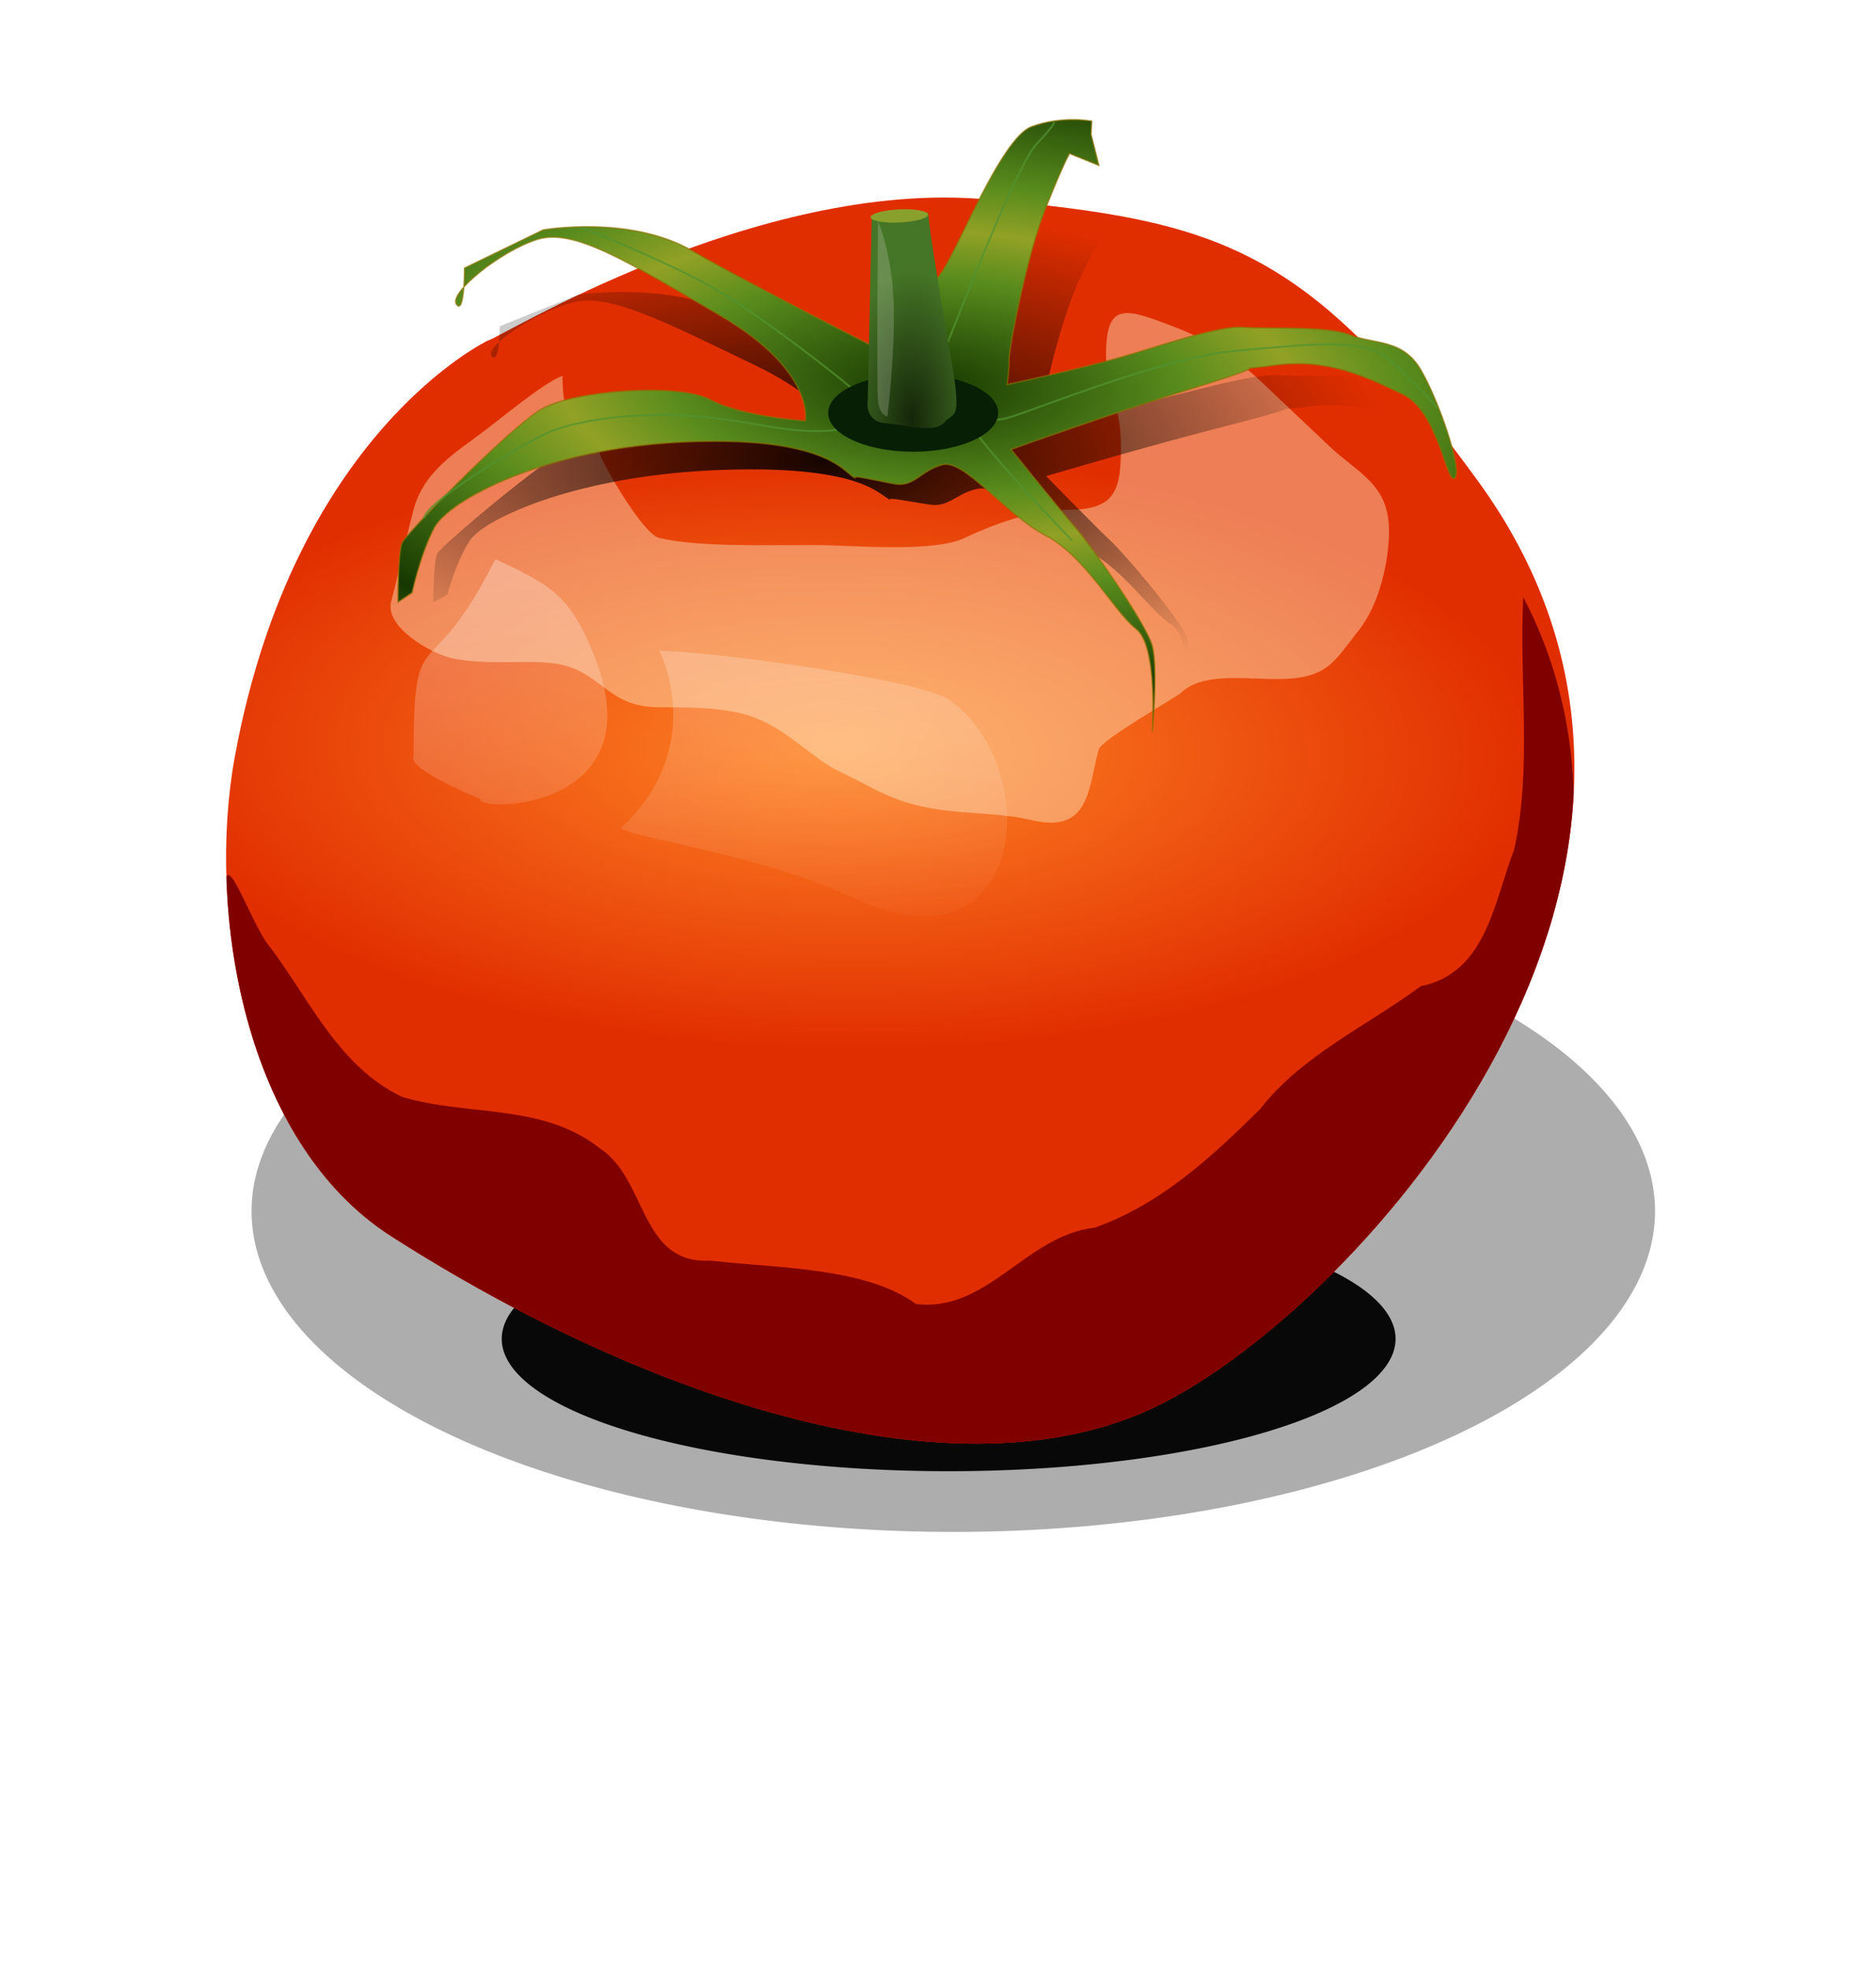
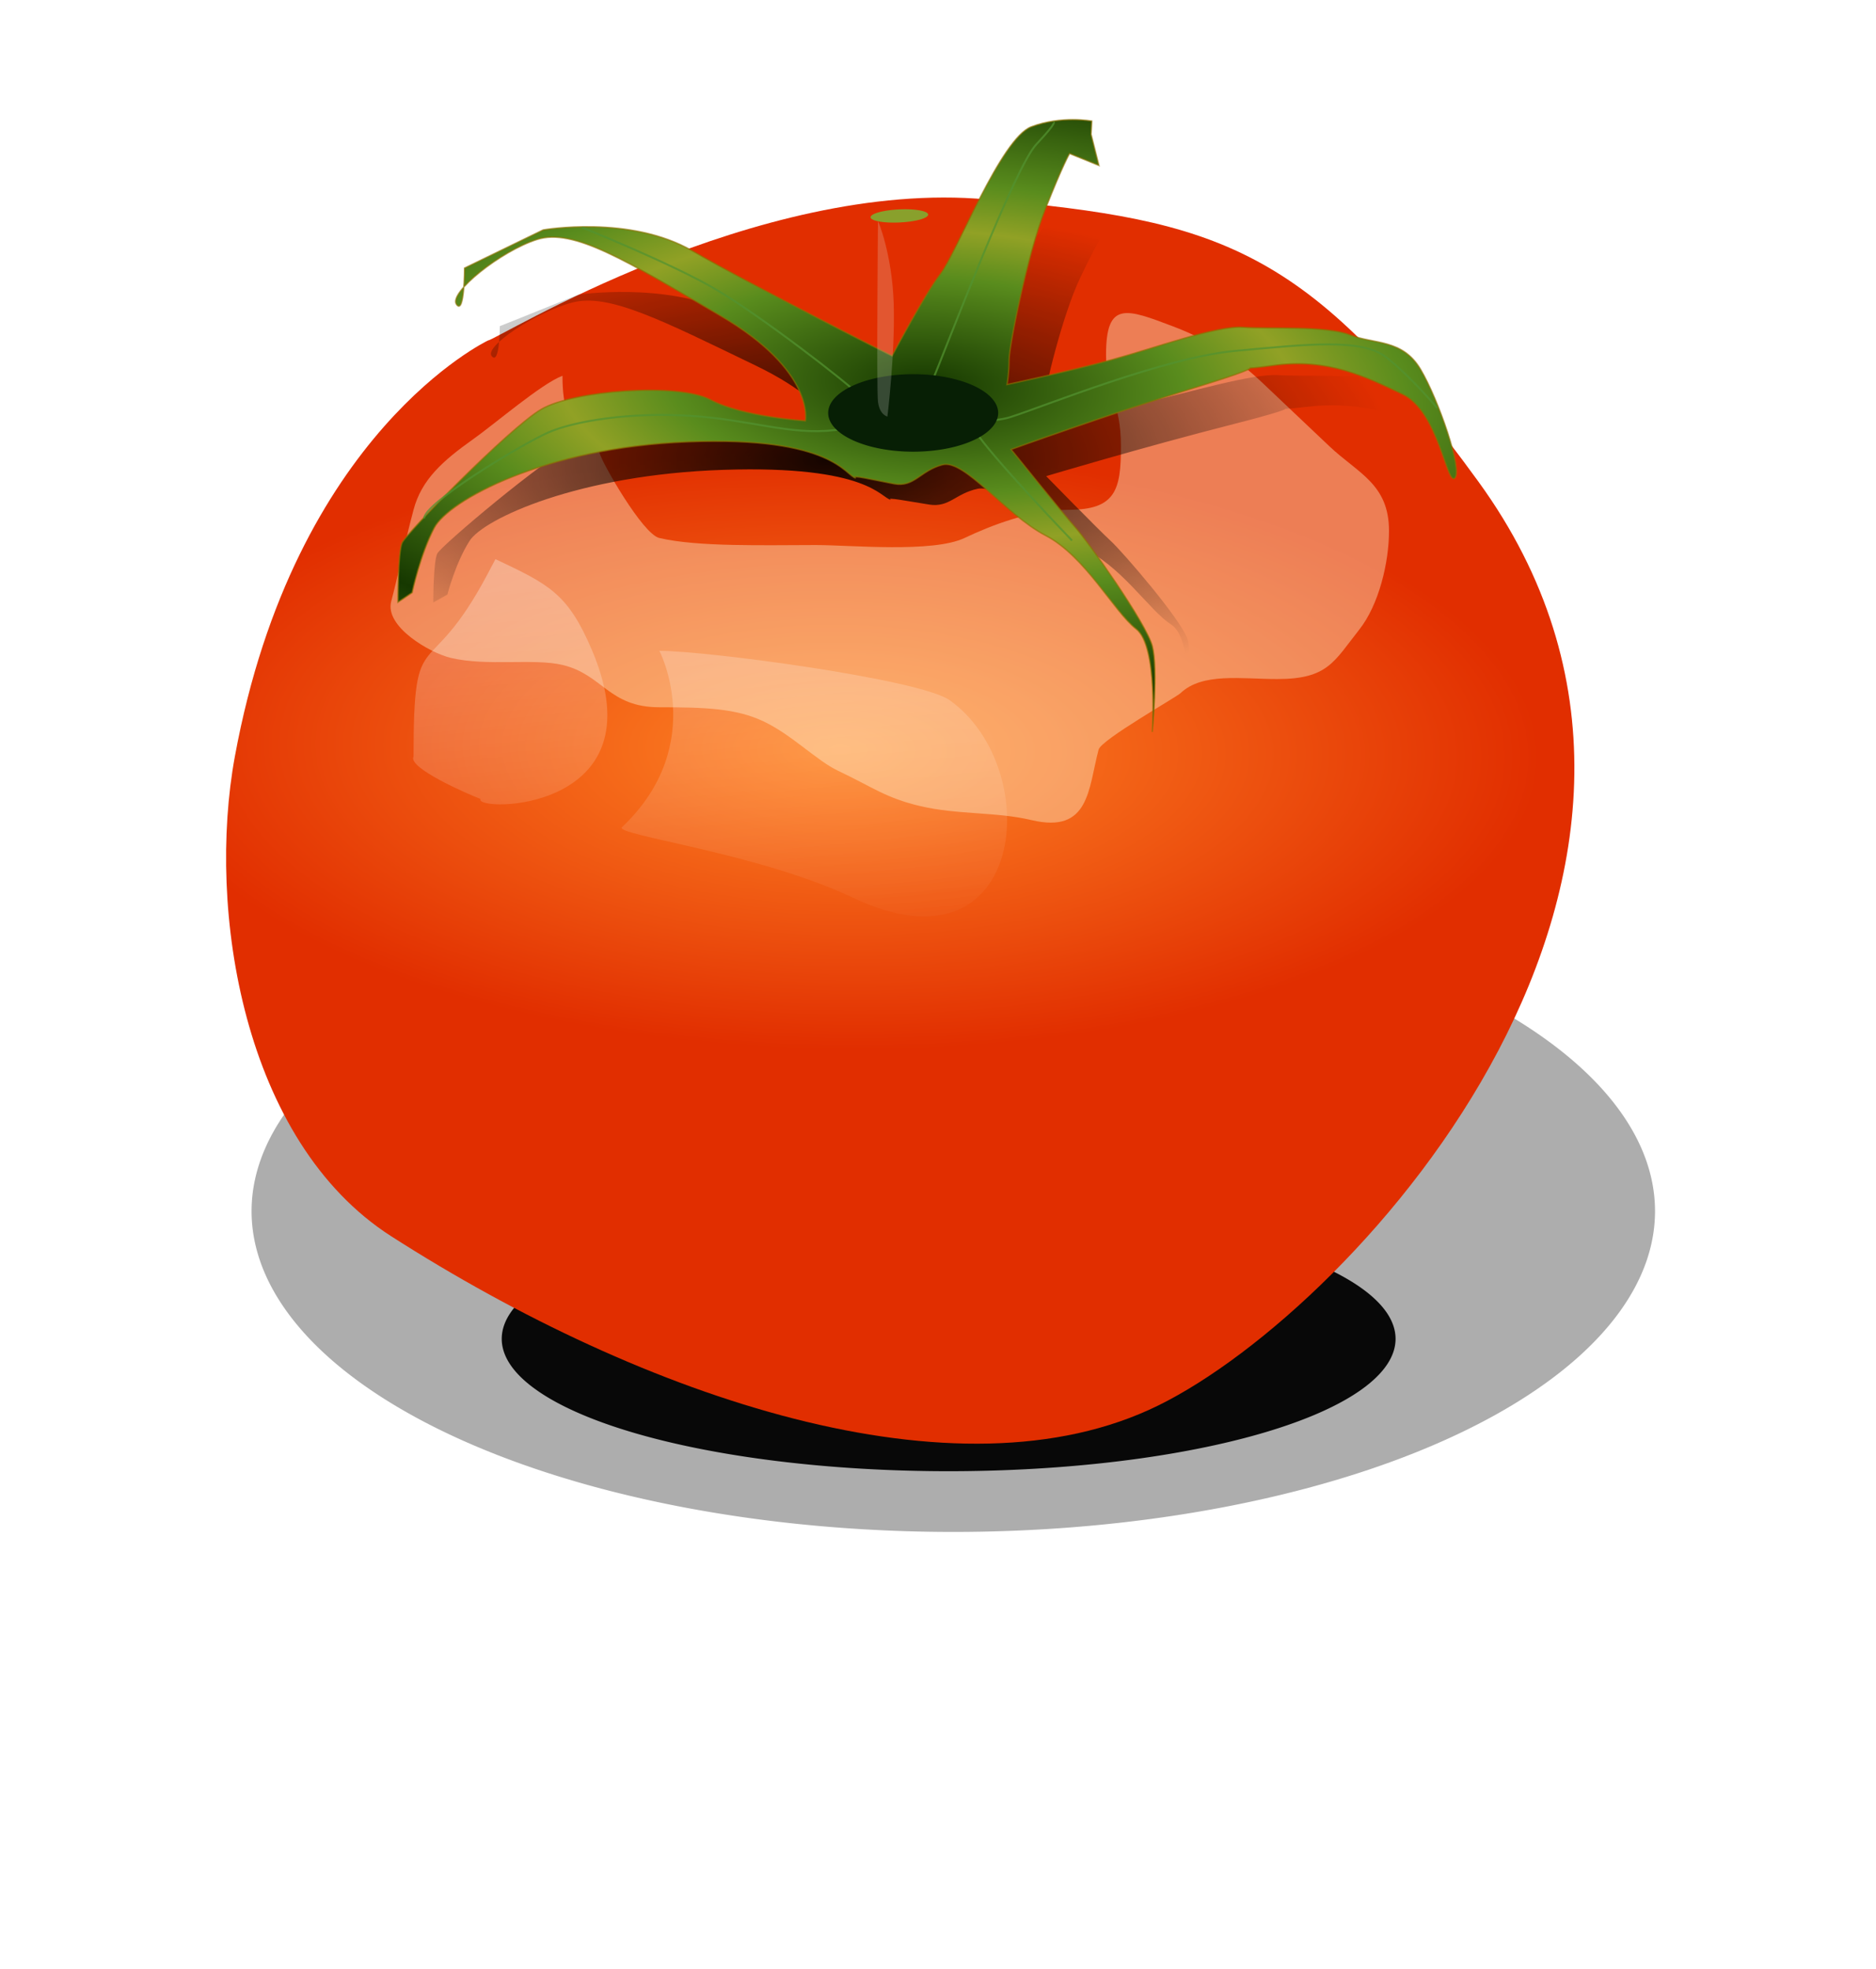
<svg xmlns="http://www.w3.org/2000/svg" xmlns:ns1="http://sodipodi.sourceforge.net/DTD/sodipodi-0.dtd" xmlns:ns2="http://www.inkscape.org/namespaces/inkscape" xmlns:xlink="http://www.w3.org/1999/xlink" width="316.605" height="332.125" id="svg2" ns1:version="0.32" ns2:version="0.45" ns1:docbase="/home/evans/Desktop" ns1:docname="Chrisdesign_tomato.svg" ns2:output_extension="org.inkscape.output.svg.inkscape" ns1:modified="true" version="1.0">
  <defs id="defs4">
    <linearGradient id="linearGradient20022">
      <stop style="stop-color:#152609;stop-opacity:1;" offset="0" id="stop20024" />
      <stop style="stop-color:#457526;stop-opacity:1;" offset="1" id="stop20026" />
    </linearGradient>
    <linearGradient id="linearGradient13882">
      <stop style="stop-color:#163800;stop-opacity:1;" offset="0" id="stop13884" />
      <stop id="stop23023" offset="0.695" style="stop-color:#598c1d;stop-opacity:1;" />
      <stop style="stop-color:#91a125;stop-opacity:1;" offset="1" id="stop13886" />
    </linearGradient>
    <linearGradient id="linearGradient9792">
      <stop style="stop-color:#ff8626;stop-opacity:1;" offset="0" id="stop9794" />
      <stop style="stop-color:#e12e00;stop-opacity:1;" offset="1" id="stop9796" />
    </linearGradient>
    <linearGradient ns2:collect="always" id="linearGradient8731">
      <stop style="stop-color:#ffffff;stop-opacity:1;" offset="0" id="stop8733" />
      <stop style="stop-color:#ffffff;stop-opacity:0;" offset="1" id="stop8735" />
    </linearGradient>
    <filter id="filter38751" height="2.193" y="-0.597" width="1.148" x="-0.074" ns2:collect="always">
      <feGaussianBlur id="feGaussianBlur38753" stdDeviation="9.881" ns2:collect="always" />
    </filter>
    <filter id="filter35726" height="1.878" y="-0.439" width="1.125" x="-0.063" ns2:collect="always">
      <feGaussianBlur id="feGaussianBlur35728" stdDeviation="5.154" ns2:collect="always" />
    </filter>
    <pattern id="pattern30611" patternTransform="translate(160.892,-165.998)" height="24.735" width="39.501" patternUnits="userSpaceOnUse">
      <rect style="fill:url(#pattern30614);stroke:none" width="32.882" height="19.296" x="1.724" y="5.439" id="rect26672" />
      <rect style="fill:none;stroke:none" width="39.501" height="24.735" x="0" y="0" id="rect25640" />
    </pattern>
    <radialGradient r="44.556" fy="44.942" fx="-81.082" cy="44.942" cx="-81.082" gradientTransform="matrix(-1.4602542e-2,-0.96,1.935,-2.8131484e-2,127.596,52.018)" gradientUnits="userSpaceOnUse" id="radialGradient30607" xlink:href="#linearGradient15314" ns2:collect="always" />
    <clipPath id="clipPath30603" clipPathUnits="userSpaceOnUse">
      <path style="fill:url(#radialGradient30607);fill-opacity:1;fill-rule:evenodd;stroke:none;stroke-width:1px;stroke-linecap:butt;stroke-linejoin:miter;stroke-opacity:1" d="M 172.547,119.654 C 172.547,119.654 192.663,134.893 226.625,131.415 C 260.773,127.896 267.409,121.36 267.409,121.36 C 295.932,89.779 131.211,96.219 172.547,119.654 z " id="path30605" ns1:nodetypes="cscc" />
    </clipPath>
    <linearGradient gradientTransform="translate(-0.135,-0.809)" gradientUnits="userSpaceOnUse" y2="109.285" x2="243.95" y1="147.261" x1="211.025" id="linearGradient30599" xlink:href="#linearGradient30593" ns2:collect="always" />
    <clipPath id="clipPath29604" clipPathUnits="userSpaceOnUse">
      <path style="fill:#372a07;fill-opacity:1;fill-rule:evenodd;stroke:none;stroke-width:1px;stroke-linecap:butt;stroke-linejoin:miter;stroke-opacity:1" d="M 214.703,131.117 L 220.78,131.363 C 218.246,133.083 225.614,96.013 236.795,88.623 C 241.627,85.429 235.592,76.308 232.974,77.69 C 232.974,77.69 226.504,82.361 225.744,85.784 C 224.984,89.207 219.025,103.387 217.613,113.629 C 216.201,123.872 215.05,128.517 214.703,131.117 z " id="path29606" ns1:nodetypes="ccscssc" />
    </clipPath>
    <pattern id="pattern26663" patternTransform="translate(163.814,-152.846)" height="46.659" width="55.733" patternUnits="userSpaceOnUse">
      <path ns1:type="arc" style="opacity:1;color:#000000;fill:#d7eb90;fill-opacity:1;fill-rule:evenodd;stroke:none;stroke-width:1.584px;stroke-linecap:butt;stroke-linejoin:miter;marker:none;marker-start:none;marker-mid:none;marker-end:none;stroke-miterlimit:4;stroke-dasharray:none;stroke-dashoffset:0;stroke-opacity:1;visibility:visible;display:inline;overflow:visible;enable-background:accumulate" id="path26661" ns1:cx="-281.60489" ns1:cy="-209.70604" ns1:rx="2.8861411" ns1:ry="7.8338113" d="M -278.719 -209.706 A 2.886 7.834 0 1 1  -284.491,-209.706 A 2.886 7.834 0 1 1  -278.719 -209.706 z" transform="matrix(0.741,0,0,0.46,262.242,100.965)" />
-       <path ns1:type="arc" style="opacity:1;color:#000000;fill:#d7eb90;fill-opacity:1;fill-rule:evenodd;stroke:none;stroke-width:1.584px;stroke-linecap:butt;stroke-linejoin:miter;marker:none;marker-start:none;marker-mid:none;marker-end:none;stroke-miterlimit:4;stroke-dasharray:none;stroke-dashoffset:0;stroke-opacity:1;visibility:visible;display:inline;overflow:visible;enable-background:accumulate" id="path26657" ns1:cx="-281.60489" ns1:cy="-209.70604" ns1:rx="2.8861411" ns1:ry="7.8338113" d="M -278.719 -209.706 A 2.886 7.834 0 1 1  -284.491,-209.706 A 2.886 7.834 0 1 1  -278.719 -209.706 z" transform="matrix(0.741,0,0,0.46,253.164,126.803)" />
      <path transform="matrix(0.741,0,0,0.46,241.636,111.216)" d="M -278.719 -209.706 A 2.886 7.834 0 1 1  -284.491,-209.706 A 2.886 7.834 0 1 1  -278.719 -209.706 z" ns1:ry="7.8338113" ns1:rx="2.8861411" ns1:cy="-209.70604" ns1:cx="-281.60489" id="path26655" style="opacity:1;color:#000000;fill:#d7eb90;fill-opacity:1;fill-rule:evenodd;stroke:none;stroke-width:1.584px;stroke-linecap:butt;stroke-linejoin:miter;marker:none;marker-start:none;marker-mid:none;marker-end:none;stroke-miterlimit:4;stroke-dasharray:none;stroke-dashoffset:0;stroke-opacity:1;visibility:visible;display:inline;overflow:visible;enable-background:accumulate" ns1:type="arc" />
      <path ns1:type="arc" style="opacity:1;color:#000000;fill:#d7eb90;fill-opacity:1;fill-rule:evenodd;stroke:none;stroke-width:1.584px;stroke-linecap:butt;stroke-linejoin:miter;marker:none;marker-start:none;marker-mid:none;marker-end:none;stroke-miterlimit:4;stroke-dasharray:none;stroke-dashoffset:0;stroke-opacity:1;visibility:visible;display:inline;overflow:visible;enable-background:accumulate" id="path26649" ns1:cx="-281.60489" ns1:cy="-209.70604" ns1:rx="2.8861411" ns1:ry="7.8338113" d="M -278.719 -209.706 A 2.886 7.834 0 1 1  -284.491,-209.706 A 2.886 7.834 0 1 1  -278.719 -209.706 z" transform="matrix(0.741,0,0,0.46,219.229,100.012)" />
      <path transform="matrix(0.741,0,0,0.46,236.44,139.468)" d="M -278.719 -209.706 A 2.886 7.834 0 1 1  -284.491,-209.706 A 2.886 7.834 0 1 1  -278.719 -209.706 z" ns1:ry="7.8338113" ns1:rx="2.8861411" ns1:cy="-209.70604" ns1:cx="-281.60489" id="path26647" style="opacity:1;color:#000000;fill:#d7eb90;fill-opacity:1;fill-rule:evenodd;stroke:none;stroke-width:1.584px;stroke-linecap:butt;stroke-linejoin:miter;marker:none;marker-start:none;marker-mid:none;marker-end:none;stroke-miterlimit:4;stroke-dasharray:none;stroke-dashoffset:0;stroke-opacity:1;visibility:visible;display:inline;overflow:visible;enable-background:accumulate" ns1:type="arc" />
      <path ns1:type="arc" style="opacity:1;color:#000000;fill:#d7eb90;fill-opacity:1;fill-rule:evenodd;stroke:none;stroke-width:1.584px;stroke-linecap:butt;stroke-linejoin:miter;marker:none;marker-start:none;marker-mid:none;marker-end:none;stroke-miterlimit:4;stroke-dasharray:none;stroke-dashoffset:0;stroke-opacity:1;visibility:visible;display:inline;overflow:visible;enable-background:accumulate" id="path26645" ns1:cx="-281.60489" ns1:cy="-209.70604" ns1:rx="2.8861411" ns1:ry="7.8338113" d="M -278.719 -209.706 A 2.886 7.834 0 1 1  -284.491,-209.706 A 2.886 7.834 0 1 1  -278.719 -209.706 z" transform="matrix(0.741,0,0,0.46,210.786,125.504)" />
      <path transform="matrix(0.741,0,0,0.46,210.786,125.504)" d="M -278.719 -209.706 A 2.886 7.834 0 1 1  -284.491,-209.706 A 2.886 7.834 0 1 1  -278.719 -209.706 z" ns1:ry="7.8338113" ns1:rx="2.8861411" ns1:cy="-209.70604" ns1:cx="-281.60489" id="path26643" style="opacity:1;color:#000000;fill:#d7eb90;fill-opacity:1;fill-rule:evenodd;stroke:none;stroke-width:1.584px;stroke-linecap:butt;stroke-linejoin:miter;marker:none;marker-start:none;marker-mid:none;marker-end:none;stroke-miterlimit:4;stroke-dasharray:none;stroke-dashoffset:0;stroke-opacity:1;visibility:visible;display:inline;overflow:visible;enable-background:accumulate" ns1:type="arc" />
    </pattern>
    <pattern id="pattern25626" patternTransform="translate(160.892,-165.998)" height="59.811" width="66.952" patternUnits="userSpaceOnUse">
      <path transform="matrix(0.741,0,0,0.46,273.461,101.149)" d="M -278.719 -209.706 A 2.886 7.834 0 1 1  -284.491,-209.706 A 2.886 7.834 0 1 1  -278.719 -209.706 z" ns1:ry="7.8338113" ns1:rx="2.8861411" ns1:cy="-209.70604" ns1:cx="-281.60489" id="path25620" style="opacity:1;color:#000000;fill:#d7eb90;fill-opacity:1;fill-rule:evenodd;stroke:none;stroke-width:1.584px;stroke-linecap:butt;stroke-linejoin:miter;marker:none;marker-start:none;marker-mid:none;marker-end:none;stroke-miterlimit:4;stroke-dasharray:none;stroke-dashoffset:0;stroke-opacity:1;visibility:visible;display:inline;overflow:visible;enable-background:accumulate" ns1:type="arc" />
      <path ns1:type="arc" style="opacity:1;color:#000000;fill:#d7eb90;fill-opacity:1;fill-rule:evenodd;stroke:none;stroke-width:1.584px;stroke-linecap:butt;stroke-linejoin:miter;marker:none;marker-start:none;marker-mid:none;marker-end:none;stroke-miterlimit:4;stroke-dasharray:none;stroke-dashoffset:0;stroke-opacity:1;visibility:visible;display:inline;overflow:visible;enable-background:accumulate" id="path25618" ns1:cx="-281.60489" ns1:cy="-209.70604" ns1:rx="2.8861411" ns1:ry="7.8338113" d="M -278.719 -209.706 A 2.886 7.834 0 1 1  -284.491,-209.706 A 2.886 7.834 0 1 1  -278.719 -209.706 z" transform="matrix(0.741,0,0,0.46,210.786,100.012)" />
      <path transform="matrix(0.741,0,0,0.46,213.708,138.656)" d="M -278.719 -209.706 A 2.886 7.834 0 1 1  -284.491,-209.706 A 2.886 7.834 0 1 1  -278.719 -209.706 z" ns1:ry="7.8338113" ns1:rx="2.8861411" ns1:cy="-209.70604" ns1:cx="-281.60489" id="path25616" style="opacity:1;color:#000000;fill:#d7eb90;fill-opacity:1;fill-rule:evenodd;stroke:none;stroke-width:1.584px;stroke-linecap:butt;stroke-linejoin:miter;marker:none;marker-start:none;marker-mid:none;marker-end:none;stroke-miterlimit:4;stroke-dasharray:none;stroke-dashoffset:0;stroke-opacity:1;visibility:visible;display:inline;overflow:visible;enable-background:accumulate" ns1:type="arc" />
      <path ns1:type="arc" style="opacity:1;color:#000000;fill:#d7eb90;fill-opacity:1;fill-rule:evenodd;stroke:none;stroke-width:1.584px;stroke-linecap:butt;stroke-linejoin:miter;marker:none;marker-start:none;marker-mid:none;marker-end:none;stroke-miterlimit:4;stroke-dasharray:none;stroke-dashoffset:0;stroke-opacity:1;visibility:visible;display:inline;overflow:visible;enable-background:accumulate" id="path25614" ns1:cx="-281.60489" ns1:cy="-209.70604" ns1:rx="2.8861411" ns1:ry="7.8338113" d="M -278.719 -209.706 A 2.886 7.834 0 1 1  -284.491,-209.706 A 2.886 7.834 0 1 1  -278.719 -209.706 z" transform="matrix(0.741,0,0,0.46,213.708,138.656)" />
      <path transform="matrix(0.741,0,0,0.46,239.363,152.62)" d="M -278.719 -209.706 A 2.886 7.834 0 1 1  -284.491,-209.706 A 2.886 7.834 0 1 1  -278.719 -209.706 z" ns1:ry="7.8338113" ns1:rx="2.8861411" ns1:cy="-209.70604" ns1:cx="-281.60489" id="path25612" style="opacity:1;color:#000000;fill:#d7eb90;fill-opacity:1;fill-rule:evenodd;stroke:none;stroke-width:1.584px;stroke-linecap:butt;stroke-linejoin:miter;marker:none;marker-start:none;marker-mid:none;marker-end:none;stroke-miterlimit:4;stroke-dasharray:none;stroke-dashoffset:0;stroke-opacity:1;visibility:visible;display:inline;overflow:visible;enable-background:accumulate" ns1:type="arc" />
      <path ns1:type="arc" style="opacity:1;color:#000000;fill:#d7eb90;fill-opacity:1;fill-rule:evenodd;stroke:none;stroke-width:1.584px;stroke-linecap:butt;stroke-linejoin:miter;marker:none;marker-start:none;marker-mid:none;marker-end:none;stroke-miterlimit:4;stroke-dasharray:none;stroke-dashoffset:0;stroke-opacity:1;visibility:visible;display:inline;overflow:visible;enable-background:accumulate" id="path25610" ns1:cx="-281.60489" ns1:cy="-209.70604" ns1:rx="2.8861411" ns1:ry="7.8338113" d="M -278.719 -209.706 A 2.886 7.834 0 1 1  -284.491,-209.706 A 2.886 7.834 0 1 1  -278.719 -209.706 z" transform="matrix(0.741,0,0,0.46,222.152,113.164)" />
      <path transform="matrix(0.741,0,0,0.46,228.159,135.734)" d="M -278.719 -209.706 A 2.886 7.834 0 1 1  -284.491,-209.706 A 2.886 7.834 0 1 1  -278.719 -209.706 z" ns1:ry="7.8338113" ns1:rx="2.8861411" ns1:cy="-209.70604" ns1:cx="-281.60489" id="path25608" style="opacity:1;color:#000000;fill:#d7eb90;fill-opacity:1;fill-rule:evenodd;stroke:none;stroke-width:1.584px;stroke-linecap:butt;stroke-linejoin:miter;marker:none;marker-start:none;marker-mid:none;marker-end:none;stroke-miterlimit:4;stroke-dasharray:none;stroke-dashoffset:0;stroke-opacity:1;visibility:visible;display:inline;overflow:visible;enable-background:accumulate" ns1:type="arc" />
      <path ns1:type="arc" style="opacity:1;color:#000000;fill:#d7eb90;fill-opacity:1;fill-rule:evenodd;stroke:none;stroke-width:1.584px;stroke-linecap:butt;stroke-linejoin:miter;marker:none;marker-start:none;marker-mid:none;marker-end:none;stroke-miterlimit:4;stroke-dasharray:none;stroke-dashoffset:0;stroke-opacity:1;visibility:visible;display:inline;overflow:visible;enable-background:accumulate" id="path25606" ns1:cx="-281.60489" ns1:cy="-209.70604" ns1:rx="2.8861411" ns1:ry="7.8338113" d="M -278.719 -209.706 A 2.886 7.834 0 1 1  -284.491,-209.706 A 2.886 7.834 0 1 1  -278.719 -209.706 z" transform="matrix(0.741,0,0,0.46,238.551,107.156)" />
-       <path transform="matrix(0.741,0,0,0.46,244.559,124.368)" d="M -278.719 -209.706 A 2.886 7.834 0 1 1  -284.491,-209.706 A 2.886 7.834 0 1 1  -278.719 -209.706 z" ns1:ry="7.8338113" ns1:rx="2.8861411" ns1:cy="-209.70604" ns1:cx="-281.60489" id="path25604" style="opacity:1;color:#000000;fill:#d7eb90;fill-opacity:1;fill-rule:evenodd;stroke:none;stroke-width:1.584px;stroke-linecap:butt;stroke-linejoin:miter;marker:none;marker-start:none;marker-mid:none;marker-end:none;stroke-miterlimit:4;stroke-dasharray:none;stroke-dashoffset:0;stroke-opacity:1;visibility:visible;display:inline;overflow:visible;enable-background:accumulate" ns1:type="arc" />
      <path ns1:type="arc" style="opacity:1;color:#000000;fill:#d7eb90;fill-opacity:1;fill-rule:evenodd;stroke:none;stroke-width:1.584px;stroke-linecap:butt;stroke-linejoin:miter;marker:none;marker-start:none;marker-mid:none;marker-end:none;stroke-miterlimit:4;stroke-dasharray:none;stroke-dashoffset:0;stroke-opacity:1;visibility:visible;display:inline;overflow:visible;enable-background:accumulate" id="path25602" ns1:cx="-281.60489" ns1:cy="-209.70604" ns1:rx="2.8861411" ns1:ry="7.8338113" d="M -278.719 -209.706 A 2.886 7.834 0 1 1  -284.491,-209.706 A 2.886 7.834 0 1 1  -278.719 -209.706 z" transform="matrix(0.741,0,0,0.46,256.087,139.955)" />
      <path transform="matrix(0.741,0,0,0.46,269.239,131.187)" d="M -278.719 -209.706 A 2.886 7.834 0 1 1  -284.491,-209.706 A 2.886 7.834 0 1 1  -278.719 -209.706 z" ns1:ry="7.8338113" ns1:rx="2.8861411" ns1:cy="-209.70604" ns1:cx="-281.60489" id="path25600" style="opacity:1;color:#000000;fill:#d7eb90;fill-opacity:1;fill-rule:evenodd;stroke:none;stroke-width:1.584px;stroke-linecap:butt;stroke-linejoin:miter;marker:none;marker-start:none;marker-mid:none;marker-end:none;stroke-miterlimit:4;stroke-dasharray:none;stroke-dashoffset:0;stroke-opacity:1;visibility:visible;display:inline;overflow:visible;enable-background:accumulate" ns1:type="arc" />
      <path ns1:type="arc" style="opacity:1;color:#000000;fill:#d7eb90;fill-opacity:1;fill-rule:evenodd;stroke:none;stroke-width:1.584px;stroke-linecap:butt;stroke-linejoin:miter;marker:none;marker-start:none;marker-mid:none;marker-end:none;stroke-miterlimit:4;stroke-dasharray:none;stroke-dashoffset:0;stroke-opacity:1;visibility:visible;display:inline;overflow:visible;enable-background:accumulate" id="path20550" ns1:cx="-281.60489" ns1:cy="-209.70604" ns1:rx="2.8861411" ns1:ry="7.8338113" d="M -278.719 -209.706 A 2.886 7.834 0 1 1  -284.491,-209.706 A 2.886 7.834 0 1 1  -278.719 -209.706 z" transform="matrix(0.741,0,0,0.46,261.77,113.976)" />
    </pattern>
    <linearGradient y2="295.467" x2="-51.159" y1="206.266" x1="-47.224" gradientUnits="userSpaceOnUse" id="linearGradient14308" xlink:href="#linearGradient13303" ns2:collect="always" />
    <linearGradient y2="272.923" x2="-28.859" y1="174.783" x1="-24.924" gradientUnits="userSpaceOnUse" id="linearGradient14306" xlink:href="#linearGradient8740" ns2:collect="always" />
    <radialGradient r="121.719" fy="281.672" fx="-55.114" cy="281.672" cx="-55.114" gradientTransform="matrix(0.183,0.97,-0.949,0.179,248.674,249.873)" gradientUnits="userSpaceOnUse" id="radialGradient14304" xlink:href="#linearGradient13291" ns2:collect="always" />
    <clipPath id="clipPath14290" clipPathUnits="userSpaceOnUse">
      <path style="opacity:1;color:#000000;fill:#6ea827;fill-opacity:1;fill-rule:nonzero;stroke:none;stroke-width:1px;stroke-linecap:butt;stroke-linejoin:miter;marker:none;marker-start:none;marker-mid:none;marker-end:none;stroke-miterlimit:4;stroke-dashoffset:0;stroke-opacity:1;visibility:visible;display:inline;overflow:visible;enable-background:accumulate" d="M 97.162,268.957 C 76.144,373.56 33.602,387.655 -6.382,385.95 C -14.096,385.621 -13.751,387.182 -22.477,386.051 C -30.085,385.066 -43.344,380.031 -51.021,380.613 C -96.983,384.097 -141.031,322.133 -141.031,263.133 C -141.031,196.587 -97.946,152.907 -30.336,151.312 C 62.916,149.13 97.162,202.411 97.162,268.957 z " id="path14292" ns1:nodetypes="csssssc" />
    </clipPath>
    <clipPath id="clipPath14286" clipPathUnits="userSpaceOnUse">
      <path style="opacity:1;color:#000000;fill:#6ea827;fill-opacity:1;fill-rule:nonzero;stroke:none;stroke-width:1px;stroke-linecap:butt;stroke-linejoin:miter;marker:none;marker-start:none;marker-mid:none;marker-end:none;stroke-miterlimit:4;stroke-dashoffset:0;stroke-opacity:1;visibility:visible;display:inline;overflow:visible;enable-background:accumulate" d="M 95.242,274.246 C 74.748,373.187 33.265,386.52 -5.723,384.907 C -13.246,384.596 -12.909,386.072 -21.418,385.003 C -28.836,384.071 -41.765,379.309 -49.25,379.859 C -94.068,383.154 -137.019,324.544 -137.019,268.737 C -137.019,205.793 -95.007,164.477 -29.08,162.969 C 61.848,160.905 95.242,211.302 95.242,274.246 z " id="path14288" ns1:nodetypes="csssssc" />
    </clipPath>
    <clipPath id="clipPath14282" clipPathUnits="userSpaceOnUse">
      <path style="opacity:1;color:#000000;fill:#6ea827;fill-opacity:1;fill-rule:nonzero;stroke:none;stroke-width:1px;stroke-linecap:butt;stroke-linejoin:miter;marker:none;marker-start:none;marker-mid:none;marker-end:none;stroke-miterlimit:4;stroke-dashoffset:0;stroke-opacity:1;visibility:visible;display:inline;overflow:visible;enable-background:accumulate" d="M 100.843,272.892 C 79.362,377.495 35.883,391.59 -4.981,389.885 C -12.866,389.556 -12.513,391.117 -21.431,389.987 C -29.207,389.001 -42.757,383.967 -50.603,384.549 C -97.578,388.032 -142.595,326.068 -142.595,267.068 C -142.595,200.523 -98.562,156.842 -29.463,155.248 C 65.842,153.066 100.843,206.346 100.843,272.892 z " id="path14284" ns1:nodetypes="csssssc" />
    </clipPath>
    <linearGradient gradientUnits="userSpaceOnUse" y2="295.467" x2="-51.159" y1="206.266" x1="-47.224" id="linearGradient13311" xlink:href="#linearGradient13303" ns2:collect="always" />
    <radialGradient gradientUnits="userSpaceOnUse" gradientTransform="matrix(0.183,0.97,-0.949,0.179,248.674,249.873)" r="121.719" fy="281.672" fx="-55.114" cy="281.672" cx="-55.114" id="radialGradient13301" xlink:href="#linearGradient13291" ns2:collect="always" />
    <linearGradient gradientUnits="userSpaceOnUse" y2="272.923" x2="-28.859" y1="174.783" x1="-24.924" id="linearGradient8746" xlink:href="#linearGradient8740" ns2:collect="always" />
    <linearGradient id="linearGradient8740">
      <stop id="stop8742" offset="0" style="stop-color:#7aa827;stop-opacity:1;" />
      <stop id="stop8744" offset="1" style="stop-color:#a3a827;stop-opacity:0;" />
    </linearGradient>
    <linearGradient id="linearGradient13291">
      <stop id="stop13293" offset="0" style="stop-color:#b3ff4b;stop-opacity:1;" />
      <stop style="stop-color:#68a02c;stop-opacity:1;" offset="0.738" id="stop15283" />
      <stop id="stop13295" offset="1" style="stop-color:#3c6320;stop-opacity:1;" />
    </linearGradient>
    <linearGradient id="linearGradient13303" ns2:collect="always">
      <stop id="stop13305" offset="0" style="stop-color:#ffffff;stop-opacity:1;" />
      <stop id="stop13307" offset="1" style="stop-color:#ffffff;stop-opacity:0;" />
    </linearGradient>
    <linearGradient id="linearGradient15314">
      <stop style="stop-color:#1d3300;stop-opacity:1;" offset="0" id="stop15316" />
      <stop id="stop15318" offset="0.496" style="stop-color:#68a02c;stop-opacity:0.237;" />
      <stop style="stop-color:#61a334;stop-opacity:0;" offset="1" id="stop15320" />
    </linearGradient>
    <linearGradient id="linearGradient30593" ns2:collect="always">
      <stop id="stop30595" offset="0" style="stop-color:#000000;stop-opacity:1;" />
      <stop id="stop30597" offset="1" style="stop-color:#000000;stop-opacity:0;" />
    </linearGradient>
    <pattern patternTransform="matrix(0.59,0,0,0.414,162.616,-160.559)" id="pattern30609" xlink:href="#pattern26663" ns2:collect="always" />
    <pattern patternTransform="matrix(0.59,0,0,0.414,1.724,5.439)" id="pattern30614" xlink:href="#pattern30609" ns2:collect="always" />
    <linearGradient id="linearGradient33714">
      <stop id="stop33716" offset="0" style="stop-color:#000000;stop-opacity:1;" />
      <stop id="stop33718" offset="1" style="stop-color:#000000;stop-opacity:0;" />
    </linearGradient>
    <linearGradient ns2:collect="always" xlink:href="#linearGradient8740" id="linearGradient3593" gradientUnits="userSpaceOnUse" x1="-24.924" y1="174.783" x2="-28.859" y2="272.923" />
    <linearGradient ns2:collect="always" xlink:href="#linearGradient13303" id="linearGradient3595" gradientUnits="userSpaceOnUse" x1="-47.224" y1="206.266" x2="-51.159" y2="295.467" />
    <linearGradient ns2:collect="always" xlink:href="#linearGradient30593" id="linearGradient3601" gradientUnits="userSpaceOnUse" gradientTransform="translate(-0.135,-0.809)" x1="211.025" y1="147.261" x2="243.95" y2="109.285" />
    <linearGradient ns2:collect="always" xlink:href="#linearGradient13303" id="linearGradient3622" gradientUnits="userSpaceOnUse" x1="-47.224" y1="206.266" x2="-51.159" y2="295.467" />
    <linearGradient ns2:collect="always" xlink:href="#linearGradient8740" id="linearGradient3629" gradientUnits="userSpaceOnUse" x1="-24.924" y1="174.783" x2="-28.859" y2="272.923" />
    <filter ns2:collect="always" x="-0.117" width="1.235" y="-0.169" height="1.337" id="filter6620">
      <feGaussianBlur ns2:collect="always" stdDeviation="15.771" id="feGaussianBlur6622" />
    </filter>
    <filter ns2:collect="always" x="-0.142" width="1.284" y="-0.264" height="1.527" id="filter6716">
      <feGaussianBlur ns2:collect="always" stdDeviation="14.13" id="feGaussianBlur6718" />
    </filter>
    <linearGradient ns2:collect="always" xlink:href="#linearGradient8731" id="linearGradient8737" x1="269.879" y1="202.212" x2="281.474" y2="314.46" gradientUnits="userSpaceOnUse" />
    <filter ns2:collect="always" id="filter8819">
      <feGaussianBlur ns2:collect="always" stdDeviation="3.164" id="feGaussianBlur8821" />
    </filter>
    <radialGradient ns2:collect="always" xlink:href="#linearGradient9792" id="radialGradient9798" cx="280.111" cy="246.391" fx="280.111" fy="246.391" r="134.326" gradientTransform="matrix(6.7004494e-3,-0.47,1.038,1.4808963e-2,73.699,392.572)" gradientUnits="userSpaceOnUse" />
    <clipPath clipPathUnits="userSpaceOnUse" id="clipPath9802">
      <path ns1:nodetypes="csssssc" id="path9804" d="M 261.128,178.473 C 261.128,178.473 222.552,197.761 210.683,266.01 C 205.09,298.169 212.295,346.915 241.84,366.901 C 292.285,401.026 354.6,423.281 394.66,402.509 C 434.719,381.738 514.067,288.98 458.458,208.147 C 424.333,158.543 406.529,153.251 360.535,148.799 C 314.541,144.348 262.612,178.473 261.128,178.473 z " style="fill:url(#radialGradient9806);fill-opacity:1;fill-rule:evenodd;stroke:none;stroke-width:1px;stroke-linecap:butt;stroke-linejoin:miter;stroke-opacity:1" />
    </clipPath>
    <radialGradient ns2:collect="always" xlink:href="#linearGradient9792" id="radialGradient9806" gradientUnits="userSpaceOnUse" gradientTransform="matrix(6.7004494e-3,-0.47,1.038,1.4808963e-2,73.699,392.572)" cx="280.111" cy="246.391" fx="280.111" fy="246.391" r="134.326" />
    <clipPath clipPathUnits="userSpaceOnUse" id="clipPath9808">
      <path ns1:nodetypes="csssssc" id="path9810" d="M 261.128,178.473 C 261.128,178.473 222.552,197.761 210.683,266.01 C 205.09,298.169 212.295,346.915 241.84,366.901 C 292.285,401.026 354.6,423.281 394.66,402.509 C 434.719,381.738 514.067,288.98 458.458,208.147 C 424.333,158.543 406.529,153.251 360.535,148.799 C 314.541,144.348 262.612,178.473 261.128,178.473 z " style="fill:url(#radialGradient9812);fill-opacity:1;fill-rule:evenodd;stroke:none;stroke-width:1px;stroke-linecap:butt;stroke-linejoin:miter;stroke-opacity:1" />
    </clipPath>
    <radialGradient ns2:collect="always" xlink:href="#linearGradient9792" id="radialGradient9812" gradientUnits="userSpaceOnUse" gradientTransform="matrix(6.7004494e-3,-0.47,1.038,1.4808963e-2,73.699,392.572)" cx="280.111" cy="246.391" fx="280.111" fy="246.391" r="134.326" />
    <clipPath clipPathUnits="userSpaceOnUse" id="clipPath9814">
      <path ns1:nodetypes="csssssc" id="path9816" d="M 261.128,178.473 C 261.128,178.473 222.552,197.761 210.683,266.01 C 205.09,298.169 212.295,346.915 241.84,366.901 C 292.285,401.026 354.6,423.281 394.66,402.509 C 434.719,381.738 514.067,288.98 458.458,208.147 C 424.333,158.543 406.529,153.251 360.535,148.799 C 314.541,144.348 262.612,178.473 261.128,178.473 z " style="fill:url(#radialGradient9818);fill-opacity:1;fill-rule:evenodd;stroke:none;stroke-width:1px;stroke-linecap:butt;stroke-linejoin:miter;stroke-opacity:1" />
    </clipPath>
    <radialGradient ns2:collect="always" xlink:href="#linearGradient9792" id="radialGradient9818" gradientUnits="userSpaceOnUse" gradientTransform="matrix(6.7004494e-3,-0.47,1.038,1.4808963e-2,73.699,392.572)" cx="280.111" cy="246.391" fx="280.111" fy="246.391" r="134.326" />
    <clipPath clipPathUnits="userSpaceOnUse" id="clipPath9820">
      <path ns1:nodetypes="csssssc" id="path9822" d="M 261.128,178.473 C 261.128,178.473 222.552,197.761 210.683,266.01 C 205.09,298.169 212.295,346.915 241.84,366.901 C 292.285,401.026 354.6,423.281 394.66,402.509 C 434.719,381.738 514.067,288.98 458.458,208.147 C 424.333,158.543 406.529,153.251 360.535,148.799 C 314.541,144.348 262.612,178.473 261.128,178.473 z " style="fill:url(#radialGradient9824);fill-opacity:1;fill-rule:evenodd;stroke:none;stroke-width:1px;stroke-linecap:butt;stroke-linejoin:miter;stroke-opacity:1" />
    </clipPath>
    <radialGradient ns2:collect="always" xlink:href="#linearGradient9792" id="radialGradient9824" gradientUnits="userSpaceOnUse" gradientTransform="matrix(6.7004494e-3,-0.47,1.038,1.4808963e-2,73.699,392.572)" cx="280.111" cy="246.391" fx="280.111" fy="246.391" r="134.326" />
    <filter ns2:collect="always" id="filter9858">
      <feGaussianBlur ns2:collect="always" stdDeviation="3.919" id="feGaussianBlur9860" />
    </filter>
    <filter ns2:collect="always" x="-0.174" width="1.348" y="-0.293" height="1.586" id="filter19027">
      <feGaussianBlur ns2:collect="always" stdDeviation="6.431" id="feGaussianBlur19029" />
    </filter>
    <filter ns2:collect="always" id="filter20010">
      <feGaussianBlur ns2:collect="always" stdDeviation="0.085" id="feGaussianBlur20012" />
    </filter>
    <radialGradient ns2:collect="always" xlink:href="#linearGradient30593" id="radialGradient22023" cx="325.954" cy="195.247" fx="325.954" fy="195.247" r="105.408" gradientTransform="matrix(1.07,-9.5906697e-3,3.7456645e-3,0.611,-23.642,78.399)" gradientUnits="userSpaceOnUse" />
    <radialGradient ns2:collect="always" xlink:href="#linearGradient20022" id="radialGradient22028" gradientUnits="userSpaceOnUse" gradientTransform="matrix(1.0089175e-6,-2.813,1.36,1.1016889e-6,239.977,832.44)" cx="271.909" cy="-61.018" fx="271.909" fy="-61.018" r="8.865" />
    <radialGradient ns2:collect="always" xlink:href="#linearGradient13882" id="radialGradient22034" gradientUnits="userSpaceOnUse" gradientTransform="matrix(-1.3731994e-2,0.247,-0.589,-2.9297874e-2,130.508,11.561)" spreadMethod="reflect" cx="197.742" cy="-53.954" fx="197.742" fy="-53.954" r="105.808" />
    <radialGradient ns2:collect="always" xlink:href="#linearGradient9792" id="radialGradient23025" gradientUnits="userSpaceOnUse" gradientTransform="matrix(6.7004494e-3,-0.47,1.038,1.4808963e-2,73.699,392.572)" cx="280.111" cy="246.391" fx="280.111" fy="246.391" r="134.326" />
    <linearGradient ns2:collect="always" xlink:href="#linearGradient8731" id="linearGradient23027" gradientUnits="userSpaceOnUse" x1="269.879" y1="202.212" x2="281.474" y2="314.46" />
  </defs>
  <ns1:namedview id="base" pagecolor="#ffffff" bordercolor="#666666" borderopacity="1.0" ns2:pageopacity="0.0" ns2:pageshadow="2" ns2:zoom="1.4301848" ns2:cx="158.30252" ns2:cy="166.06245" ns2:document-units="px" ns2:current-layer="layer1" ns2:window-width="1020" ns2:window-height="694" ns2:window-x="0" ns2:window-y="24" ns2:showpageshadow="false" />
  <g ns2:label="Ebene 1" ns2:groupmode="layer" id="layer1" transform="translate(-3.104,2.988)">
    <g id="g23029">
      <path transform="matrix(0.888,0,0,3.267,-83.262,-852.043)" d="M 411.799 322.433 A 133.363 16.563 0 1 1  145.072,322.433 A 133.363 16.563 0 1 1  411.799 322.433 z" ns1:ry="16.563332" ns1:rx="133.36339" ns1:cy="322.43326" ns1:cx="278.43533" id="path32567" style="opacity:0.677;color:#000000;fill:#4d4d4d;fill-opacity:1;fill-rule:evenodd;stroke:none;stroke-width:1.584px;stroke-linecap:butt;stroke-linejoin:miter;marker:none;marker-start:none;marker-mid:none;marker-end:none;stroke-miterlimit:4;stroke-dasharray:none;stroke-dashoffset:0;stroke-opacity:1;visibility:visible;display:inline;overflow:visible;filter:url(#filter38751);enable-background:accumulate" ns1:type="arc" />
      <path transform="matrix(0.915,0,0,1.901,-39.776,-375.927)" d="M 304.266 314.997 A 82.43 11.748 0 1 1  139.406,314.997 A 82.43 11.748 0 1 1  304.266 314.997 z" ns1:ry="11.747722" ns1:rx="82.429848" ns1:cy="314.99686" ns1:cx="221.83614" id="path34711" style="color:#000000;fill:#000000;fill-opacity:0.953;fill-rule:evenodd;stroke:none;stroke-width:1.584px;stroke-linecap:butt;stroke-linejoin:miter;marker:none;marker-start:none;marker-mid:none;marker-end:none;stroke-miterlimit:4;stroke-dasharray:none;stroke-dashoffset:0;stroke-opacity:1;visibility:visible;display:inline;overflow:visible;filter:url(#filter35726);enable-background:accumulate" ns1:type="arc" />
      <g transform="matrix(0.847,0,0,0.802,-135.713,-88.68)" id="g9826">
        <path style="fill:url(#radialGradient23025);fill-opacity:1;fill-rule:evenodd;stroke:none;stroke-width:1px;stroke-linecap:butt;stroke-linejoin:miter;stroke-opacity:1" d="M 261.128,178.473 C 261.128,178.473 222.552,197.761 210.683,266.01 C 205.09,298.169 212.295,346.915 241.84,366.901 C 292.285,401.026 354.6,423.281 394.66,402.509 C 434.719,381.738 514.067,288.98 458.458,208.147 C 424.333,158.543 406.529,153.251 360.535,148.799 C 314.541,144.348 262.612,178.473 261.128,178.473 z " id="path3632" ns1:nodetypes="csssssc" clip-path="url(#clipPath9820)" />
        <path style="opacity:0.631;fill:#fff6d5;fill-rule:evenodd;stroke:none;stroke-width:1px;stroke-linecap:butt;stroke-linejoin:miter;stroke-opacity:1;filter:url(#filter6716)" d="M 275.965,185.892 C 271.766,187.568 262.654,195.875 258.161,199.245 C 252.176,203.733 247.886,207.701 246.291,214.082 C 244.337,221.898 243.269,227.655 241.84,233.369 C 240.511,238.687 249.584,244.208 253.71,245.239 C 260.982,247.057 270.226,245.288 275.965,246.723 C 284.013,248.735 285.169,255.625 295.253,255.625 C 304.378,255.625 310.556,255.858 316.024,258.592 C 321.675,261.417 326.626,266.86 330.861,268.978 C 337.815,272.455 340.369,274.693 347.182,276.396 C 354.71,278.278 362.291,277.577 369.437,279.364 C 381.006,282.256 380.716,272.822 382.79,264.527 C 383.308,262.455 398.21,253.558 399.111,252.657 C 403.483,248.285 411.183,249.69 418.398,249.69 C 428.479,249.69 429.678,246.025 434.719,239.304 C 438.654,234.057 440.654,225.142 440.654,218.533 C 440.654,208.639 434.487,206.431 428.784,200.728 C 424.042,195.986 419.542,191.487 415.431,187.375 C 409.468,181.412 403.822,177.984 397.627,175.506 C 388.316,171.782 384.274,170.08 384.274,181.441 C 384.274,190.029 387.241,191.184 387.241,200.728 C 387.241,209.843 386.239,214.082 376.855,214.082 C 369.23,214.082 361.284,217.416 356.084,220.016 C 349.73,223.193 333.381,221.5 326.41,221.5 C 316.479,221.5 302.934,221.936 295.253,220.016 C 291.945,219.189 283.903,204.292 283.383,202.212 C 281.701,195.483 275.965,199.936 275.965,185.892 z " id="path4603" clip-path="url(#clipPath9814)" />
-         <path style="fill:#800000;fill-rule:evenodd;stroke:none;stroke-width:1px;stroke-linecap:butt;stroke-linejoin:miter;stroke-opacity:1;filter:url(#filter6620)" d="M 467.406,232.465 C 466.536,250.151 469.226,268.207 465.579,285.631 C 461.583,296.314 460.176,311.476 446.979,314.307 C 436.15,322.748 423.246,328.872 414.967,340.164 C 405.359,350.191 395.193,360.16 382.015,365.097 C 368.354,366.683 360.67,382.962 346.41,381.159 C 336.305,373.315 317.937,373.596 305.4,372.024 C 291.307,372.852 292.827,354.815 283.398,348.41 C 272.029,338.842 256.962,341.728 243.941,337.563 C 230.864,330.902 225.183,316.105 216.764,304.782 C 212.471,297.487 207.632,281.697 209.035,298.145 C 209.474,324.655 216.325,353.508 236.859,371.753 C 260.269,389.695 287.226,402.893 315.157,412.19 C 343.112,421.051 376.16,424.208 401.784,407.161 C 427.809,389.538 448.367,364.256 462.633,336.387 C 478.894,304.468 483.757,265.379 467.406,232.465 z " id="path4605" ns1:nodetypes="cccccccccccccccc" clip-path="url(#clipPath9808)" />
        <path id="path7691" style="opacity:0.615;color:#000000;fill:url(#linearGradient23027);fill-opacity:1;fill-rule:evenodd;stroke:none;stroke-width:1px;stroke-linecap:butt;stroke-linejoin:miter;marker:none;marker-start:none;marker-mid:none;marker-end:none;stroke-miterlimit:4;stroke-dasharray:none;stroke-dashoffset:0;stroke-opacity:1;visibility:visible;display:inline;overflow:visible;filter:url(#filter8819);enable-background:accumulate" d="M 262.612,224.467 C 262.117,225.456 261.623,226.446 261.128,227.435 C 249.051,251.589 246.291,236.88 246.291,266.01 C 245.1,268.393 257.172,273.923 259.644,274.913 C 258.231,277.74 295.551,277.884 281.9,243.755 C 277.051,231.634 273.283,229.803 262.612,224.467 z M 295.253,243.755 C 294.857,242.765 305.404,263.278 287.834,280.847 C 286.167,282.515 314.83,286.185 333.829,295.684 C 368.463,313.001 372.217,268.467 353.116,254.141 C 347.228,249.724 304.795,243.755 295.253,243.755 z " ns1:nodetypes="csccsccsssc" clip-path="url(#clipPath9802)" />
      </g>
      <path transform="matrix(0.847,0,0,0.663,-133.424,-54.306)" style="opacity:0.95;fill:url(#radialGradient22023);fill-opacity:1;fill-rule:evenodd;stroke:none;stroke-width:1px;stroke-linecap:butt;stroke-linejoin:miter;stroke-opacity:1;filter:url(#filter9858)" d="M 338.709,204.59 C 336.701,204.188 334.291,195.752 305.367,196.957 C 276.444,198.162 257.563,209.41 254.751,215.034 C 251.939,220.658 250.332,228.693 250.332,228.693 L 247.52,230.701 C 247.52,230.701 247.52,220.257 248.324,218.248 C 249.127,216.24 269.615,194.145 276.042,190.128 C 282.469,186.111 303.359,184.504 309.786,188.12 C 316.213,191.735 328.667,192.538 328.667,192.538 C 328.667,192.538 330.675,182.094 311.795,170.444 C 292.914,158.794 282.469,151.965 275.239,154.376 C 268.008,156.786 257.563,165.624 259.17,168.034 C 260.777,170.444 260.777,160.401 260.777,160.401 L 276.444,152.367 C 276.444,152.367 293.717,149.153 306.171,156.786 C 318.624,164.418 345.94,178.88 345.94,178.88 C 345.94,178.88 352.368,166.025 355.581,161.606 C 358.795,157.188 367.633,133.085 373.659,130.674 C 379.684,128.264 385.71,129.469 385.71,129.469 L 383.3,134.29 L 385.308,136.298 L 381.291,136.298 C 381.291,136.298 380.086,138.307 376.471,147.948 C 372.855,157.589 369.24,176.872 369.24,179.684 C 369.24,182.496 368.838,184.906 368.838,184.906 C 368.838,184.906 381.291,182.094 389.727,179.684 C 398.163,177.273 410.616,172.453 415.839,172.854 C 421.061,173.256 432.309,172.453 437.129,174.461 C 441.95,176.47 447.574,175.265 451.189,181.692 C 454.805,188.12 459.625,202.983 458.019,204.59 C 456.412,206.197 454.805,190.53 447.574,186.914 C 440.343,183.299 432.711,179.282 421.864,180.889 C 411.018,182.496 425.48,179.282 407.001,185.308 C 388.522,191.333 369.641,198.564 369.641,198.564 C 369.641,198.564 380.086,212.222 382.496,215.034 C 384.907,217.846 396.556,235.12 397.761,239.941 C 398.967,244.761 397.761,258.018 397.761,258.018 C 397.761,258.018 398.967,239.941 394.548,236.325 C 390.129,232.71 384.505,221.06 376.471,216.641 C 368.436,212.222 360.402,200.573 355.983,201.778 C 351.564,202.983 350.359,206.598 346.342,205.795 C 342.325,204.992 337.504,203.786 338.709,204.59 z " id="path9832" />
      <path style="fill:url(#radialGradient22034);fill-opacity:1;fill-rule:evenodd;stroke:#8d7100;stroke-width:0.247;stroke-linecap:butt;stroke-linejoin:miter;stroke-miterlimit:4;stroke-dasharray:none;stroke-opacity:0.619" d="M 147.533,77.666 C 145.832,77.344 143.789,70.581 119.283,71.547 C 94.776,72.513 78.779,81.53 76.397,86.039 C 74.014,90.548 72.653,96.989 72.653,96.989 L 70.27,98.599 C 70.27,98.599 70.27,90.226 70.951,88.615 C 71.631,87.005 88.99,69.292 94.436,66.072 C 99.882,62.851 117.581,61.563 123.027,64.462 C 128.473,67.36 139.024,68.004 139.024,68.004 C 139.024,68.004 140.726,59.631 124.729,50.291 C 108.731,40.952 99.882,35.477 93.755,37.409 C 87.629,39.342 78.779,46.427 80.141,48.359 C 81.502,50.291 81.502,42.24 81.502,42.24 L 94.776,35.799 C 94.776,35.799 109.412,33.223 119.964,39.342 C 130.515,45.46 153.66,57.054 153.66,57.054 C 153.66,57.054 159.106,46.749 161.829,43.206 C 164.552,39.664 172.04,20.34 177.145,18.408 C 182.251,16.476 187.356,17.442 187.356,17.442 L 187.238,19.669 L 188.555,24.919 L 183.612,22.917 C 183.612,22.917 182.591,24.527 179.528,32.256 C 176.465,39.986 173.401,55.444 173.401,57.698 C 173.401,59.953 173.061,61.885 173.061,61.885 C 173.061,61.885 183.612,59.631 190.76,57.698 C 197.908,55.766 208.459,51.902 212.884,52.224 C 217.309,52.546 226.839,51.902 230.923,53.512 C 235.008,55.122 239.773,54.156 242.836,59.309 C 245.899,64.462 249.984,76.377 248.622,77.666 C 247.261,78.954 245.899,66.394 239.773,63.495 C 233.646,60.597 227.179,57.376 217.989,58.665 C 208.799,59.953 221.053,57.376 205.396,62.207 C 189.739,67.038 173.742,72.835 173.742,72.835 C 173.742,72.835 182.591,83.785 184.633,86.039 C 186.676,88.293 196.546,102.142 197.567,106.006 C 198.588,109.871 197.567,120.499 197.567,120.499 C 197.567,120.499 198.588,106.006 194.844,103.108 C 191.1,100.209 186.335,90.87 179.528,87.327 C 172.721,83.785 165.913,74.445 162.169,75.411 C 158.425,76.377 157.404,79.276 154,78.632 C 150.597,77.988 146.512,77.022 147.533,77.666 z " id="path9862" ns1:nodetypes="cssccssscsssccscssccccsscsssssssscsscssssc" />
      <path id="path12881" d="M 152.061,66.509 L 152.061,66.509 z " style="fill:none;fill-rule:evenodd;stroke:#000000;stroke-width:0.824px;stroke-linecap:butt;stroke-linejoin:miter;stroke-opacity:1" />
      <path ns1:nodetypes="csccsssccsscsccsssc" d="M 180.883,17.631 C 180.883,17.631 181.714,17.409 178.007,21.355 C 174.3,25.3 162.949,55.33 159.938,62.563 C 152.525,66.947 152.525,66.947 152.525,66.947 C 154.146,66.947 168.046,69.139 173.605,67.385 C 179.165,65.632 199.551,57.302 211.598,56.206 C 223.644,55.11 232.91,54.015 237.08,57.302 C 241.25,60.59 245.651,65.851 245.651,65.851 M 101.328,35.383 C 101.328,35.383 116.617,41.521 124.031,45.904 C 131.444,50.288 146.038,61.467 148.586,64.097 C 151.135,66.728 151.598,66.947 151.598,66.947 C 151.598,66.947 165.034,65.413 167.582,69.577 C 170.131,73.742 184.03,88.209 184.03,88.209 M 152.525,67.166 C 152.525,67.166 151.598,68.7 143.953,69.577 C 136.308,70.454 129.822,67.824 119.629,67.166 C 109.436,66.509 99.938,68.043 95.537,70.016 C 91.135,71.988 74.687,81.852 74.687,84.482" style="opacity:0.731;fill:none;fill-rule:evenodd;stroke:#529330;stroke-width:0.33;stroke-linecap:butt;stroke-linejoin:miter;stroke-miterlimit:4;stroke-dasharray:none;stroke-opacity:1" id="path12883" />
      <path transform="matrix(0.388,0,0,0.298,151.382,125.808)" d="M 52.011 -198.42 A 36.972 21.933 0 1 1  -21.933,-198.42 A 36.972 21.933 0 1 1  52.011 -198.42 z" ns1:ry="21.932549" ns1:rx="36.972012" ns1:cy="-198.41977" ns1:cx="15.039462" id="path17776" style="color:#000000;fill:#071f05;fill-opacity:1;fill-rule:evenodd;stroke:none;stroke-width:0.4;stroke-linecap:butt;stroke-linejoin:miter;marker:none;marker-start:none;marker-mid:none;marker-end:none;stroke-miterlimit:4;stroke-dasharray:none;stroke-dashoffset:0;stroke-opacity:0.619;visibility:visible;display:inline;overflow:visible;filter:url(#filter19027);enable-background:accumulate" ns1:type="arc" />
-       <path ns1:nodetypes="ccssscc" id="path2226" d="M 150.228,33.643 L 149.548,64.56 C 149.548,64.56 148.867,68.102 152.611,68.424 C 156.355,68.746 160.797,70.182 162.499,68.25 C 164.201,66.318 165.521,68.415 163.503,56.83 C 159.798,35.569 159.759,32.998 159.759,32.998 L 150.228,33.643 z " style="fill:url(#radialGradient22028);fill-opacity:1;fill-rule:evenodd;stroke:none;stroke-width:1px;stroke-linecap:butt;stroke-linejoin:miter;stroke-opacity:1" />
      <path transform="matrix(0.847,0,0,0.802,-135.713,-88.68)" id="path19031" d="M 338.83,153.426 C 338.83,153.426 338.517,188.518 338.83,191.338 C 339.144,194.158 340.71,194.472 340.71,194.472 C 340.71,194.472 342.277,180.999 341.964,170.659 C 341.65,160.319 338.83,153.113 338.83,153.426 z " style="opacity:0.469;fill:#e2e3db;fill-rule:evenodd;stroke:none;stroke-width:1px;stroke-linecap:butt;stroke-linejoin:miter;stroke-opacity:1;filter:url(#filter20010)" />
      <path transform="matrix(0.89,-4.2741879e-2,4.7532656e-2,0.801,-77.791,111.593)" d="M 271.348 -83.38 A 5.457 1.376 0 1 1  260.433,-83.38 A 5.457 1.376 0 1 1  271.348 -83.38 z" ns1:ry="1.3761965" ns1:rx="5.4573312" ns1:cy="-83.379593" ns1:cx="265.89066" id="path20030" style="color:#000000;fill:#89a02c;fill-opacity:1;fill-rule:evenodd;stroke:none;stroke-width:0.4;stroke-linecap:butt;stroke-linejoin:miter;marker:none;marker-start:none;marker-mid:none;marker-end:none;stroke-miterlimit:4;stroke-dasharray:none;stroke-dashoffset:0;stroke-opacity:0.619;visibility:visible;display:inline;overflow:visible;enable-background:accumulate" ns1:type="arc" />
    </g>
  </g>
</svg>